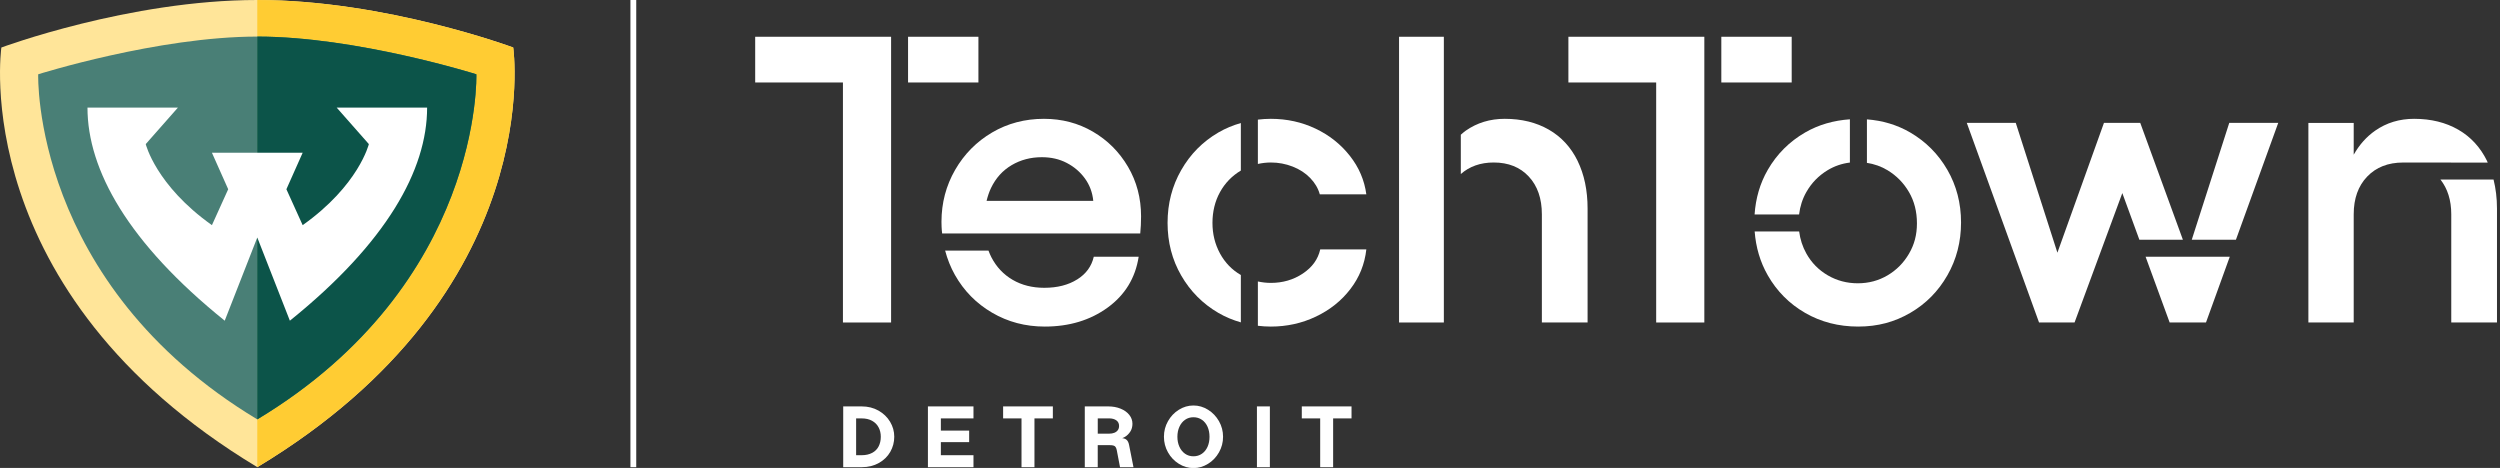
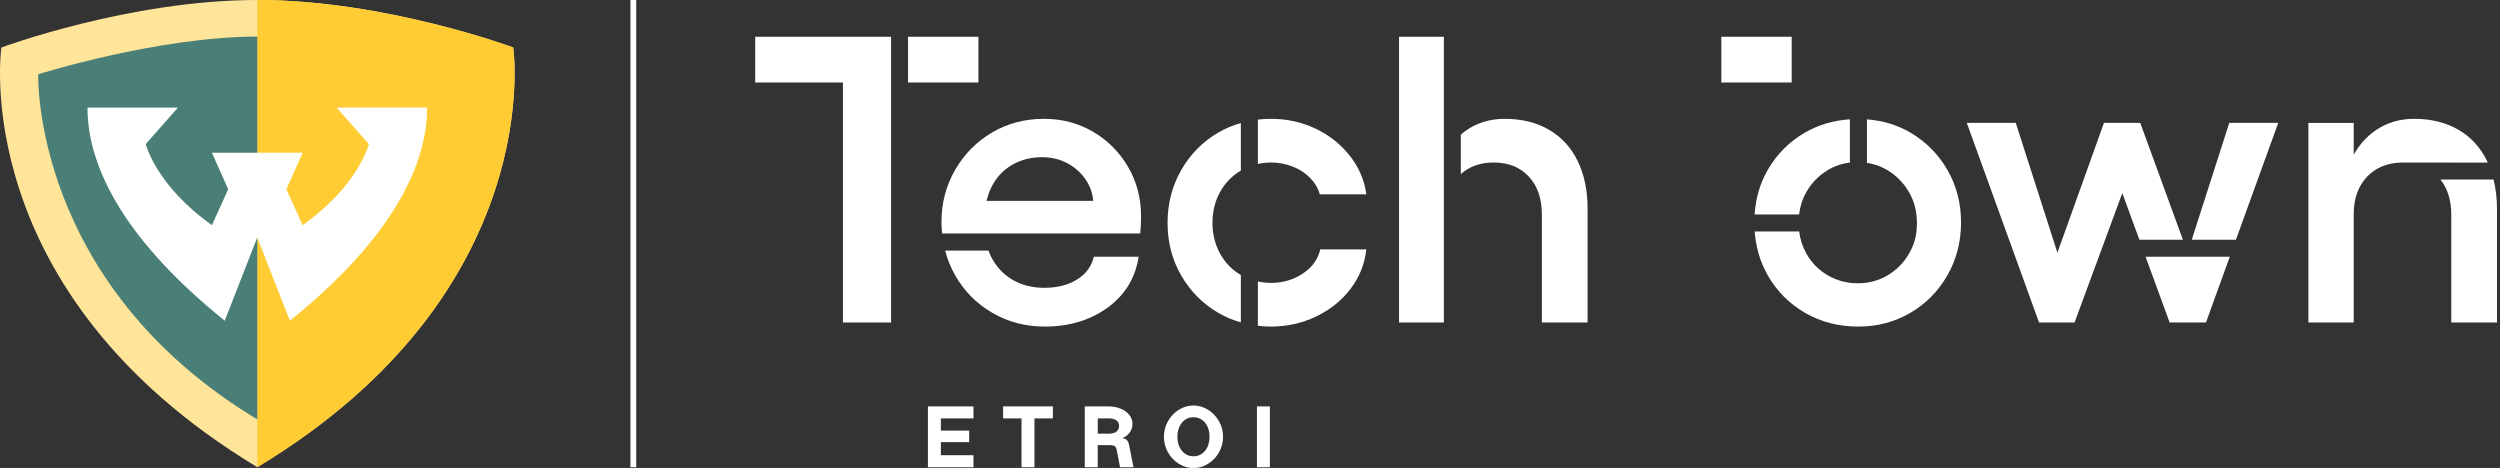
<svg xmlns="http://www.w3.org/2000/svg" id="Artwork" viewBox="0 0 820.79 153.62">
  <rect x="0" y="0" width="820.79" height="153.62" fill="#333333" stroke="none" />
  <defs>
    <style>
      .cls-1 {
        fill: #298378;
      }

      .cls-2 {
        fill: #ffe599;
      }

      .cls-3 {
        fill: #fff;
      }

      .cls-4 {
        fill: #fc3;
      }

      .cls-5 {
        fill: #0c5449;
      }

      .cls-6 {
        fill: #497f76;
      }
    </style>
  </defs>
  <g>
    <path class="cls-2" d="M168.5,15.6S126.56,0,84.47,0,.45,15.6.45,15.6c0,0-11.67,80.13,84.03,137.78C180.17,95.74,168.5,15.6,168.5,15.6Z" />
    <path class="cls-4" d="M84.47,0c42.08,0,84.03,15.6,84.03,15.6,0,0,11.67,80.13-84.03,137.78V0Z" />
    <path class="cls-6" d="M84.47,137.68V12.01c-32.61,0-71.93,12.38-71.93,12.38,0,0-2.22,68.63,71.93,113.3Z" />
-     <path class="cls-1" d="M156.4,24.39s-39.32-12.38-71.93-12.38v125.67c74.15-44.67,71.93-113.3,71.93-113.3Z" />
-     <path class="cls-5" d="M84.47,12.01c32.61,0,71.93,12.38,71.93,12.38,0,0,2.22,68.63-71.93,113.3V12.01Z" />
    <path id="Whole" class="cls-3" d="M99.37,50.15l-5.34,11.98,5.34,11.79c18.45-13.09,21.73-26.61,21.73-26.61l-10.56-11.98h29.69c0,20.41-13.27,44.36-45.06,69.96l-10.7-27.31-10.69,27.31c-31.78-25.6-45.06-49.55-45.06-69.96h29.69l-10.56,11.98s3.28,13.52,21.73,26.61l5.34-11.79-5.34-11.98h29.79Z" />
  </g>
  <g>
    <rect class="cls-3" x="206.98" y="0" width="1.91" height="153.38" />
    <g>
      <path class="cls-3" d="M309.31,76.66h65.05c.18-1.78.27-3.66.27-5.63,0-5.98-1.43-11.41-4.29-16.28-2.86-4.87-6.7-8.71-11.52-11.52-4.83-2.82-10.19-4.22-16.08-4.22-6.25,0-11.93,1.5-17.02,4.49-5.09,3-9.14,7.08-12.13,12.26-2.99,5.19-4.48,10.86-4.49,17.02,0,2.4.22,3.89.22,3.89ZM323.91,65.94c.37-1.5.84-2.93,1.46-4.22,1.56-3.26,3.82-5.76,6.77-7.5,2.95-1.74,6.25-2.61,9.92-2.61,3.03,0,5.76.62,8.17,1.88,2.41,1.25,4.4,2.95,5.96,5.09,1.56,2.15,2.48,4.6,2.75,7.37h-35.03Z" />
      <path class="cls-3" d="M353.65,91.74c-2.9,1.83-6.5,2.75-10.79,2.75-3.93,0-7.39-.87-10.38-2.61-2.99-1.74-5.32-4.2-6.97-7.37-.37-.72-.69-1.47-.98-2.24h-14.23c.74,2.8,1.8,5.48,3.22,8,2.95,5.22,7.01,9.36,12.2,12.39,5.18,3.04,10.94,4.56,17.29,4.56,8.04,0,14.92-2.08,20.64-6.23,5.72-4.16,9.11-9.72,10.19-16.69h-14.74c-.72,3.13-2.52,5.61-5.43,7.44Z" />
    </g>
    <g>
      <path class="cls-3" d="M412.98,53.83c1.37-.3,2.78-.48,4.25-.48,2.5,0,4.89.45,7.17,1.34,2.28.89,4.2,2.14,5.76,3.75,1.56,1.61,2.61,3.4,3.15,5.36h15.28c-.63-4.65-2.43-8.87-5.43-12.66-2.99-3.8-6.75-6.77-11.25-8.91-4.51-2.14-9.4-3.22-14.68-3.22-1.45,0-2.87.1-4.25.26v14.57Z" />
      <path class="cls-3" d="M407.39,90.29c-2.92-1.69-5.2-4.05-6.84-7.06-1.65-3.04-2.48-6.39-2.48-10.05s.82-7.12,2.48-10.11c1.64-2.97,3.93-5.33,6.84-7.07v-15.61c-2.58.74-5.05,1.75-7.38,3.11-5.14,3-9.2,7.1-12.19,12.33-3,5.23-4.49,11.01-4.49,17.35s1.49,12.11,4.49,17.29c2.99,5.18,7.06,9.27,12.19,12.26,2.33,1.36,4.8,2.37,7.38,3.11v-15.54Z" />
      <path class="cls-3" d="M427.75,89.8c-3.08,2.06-6.59,3.08-10.52,3.08-1.48,0-2.89-.18-4.25-.47v14.55c1.39.16,2.8.26,4.25.26,5.27,0,10.21-1.09,14.81-3.28,4.6-2.19,8.38-5.2,11.32-9.05,2.95-3.84,4.69-8.17,5.23-13h-15.14c-.72,3.21-2.61,5.85-5.7,7.91Z" />
    </g>
    <g>
      <rect class="cls-3" x="459.33" y="12.07" width="14.71" height="93.81" />
      <path class="cls-3" d="M517.95,52.81c-2.19-4.47-5.34-7.88-9.45-10.25-4.11-2.36-8.93-3.55-14.47-3.55-4.83,0-9.09,1.3-12.8,3.89-.57.4-1.09.87-1.62,1.33v12.91c2.83-2.48,6.4-3.79,10.8-3.79,4.82,0,8.66,1.54,11.52,4.62,2.86,3.08,4.29,7.21,4.29,12.39v35.51h15.01v-37.39c0-5.98-1.1-11.21-3.29-15.68Z" />
    </g>
    <g>
      <path class="cls-3" d="M590.67,70.4c.32-2.66,1.11-5.11,2.38-7.34,1.7-2.99,4.02-5.38,6.97-7.17,2.26-1.37,4.71-2.2,7.33-2.52v-14.2c-5.35.37-10.27,1.77-14.7,4.33-5.18,3-9.27,7.08-12.26,12.26-2.57,4.45-3.97,9.35-4.33,14.65h14.61Z" />
      <path class="cls-3" d="M639.35,55.76c-2.99-5.18-7.06-9.26-12.19-12.26-4.34-2.52-9.09-3.92-14.22-4.31v14.29c2.44.37,4.7,1.16,6.78,2.42,2.95,1.79,5.29,4.18,7.03,7.17,1.74,2.99,2.61,6.41,2.61,10.25s-.87,6.99-2.61,9.98c-1.74,2.99-4.09,5.36-7.03,7.1-2.95,1.74-6.21,2.61-9.78,2.61s-6.86-.87-9.85-2.61c-2.99-1.74-5.34-4.13-7.04-7.17-1.25-2.24-2.03-4.66-2.36-7.24h-14.61c.4,5.19,1.79,10.01,4.31,14.41,2.99,5.23,7.08,9.34,12.26,12.33,5.18,2.99,10.99,4.49,17.42,4.49s11.95-1.5,17.09-4.49c5.14-2.99,9.2-7.1,12.19-12.33,2.99-5.22,4.49-11.01,4.49-17.35s-1.5-12.11-4.49-17.29Z" />
    </g>
    <g>
      <polygon class="cls-3" points="734.09 78.71 747.98 40.35 731.9 40.35 719.59 78.71 734.09 78.71" />
      <polygon class="cls-3" points="704.43 84.29 712.33 105.88 724.26 105.88 732.07 84.29 704.43 84.29" />
      <polygon class="cls-3" points="716.68 78.71 702.68 40.35 690.76 40.35 675.48 82.96 661.81 40.35 645.73 40.35 669.45 105.88 681.11 105.88 696.79 63.39 702.39 78.71 716.68 78.71" />
    </g>
    <g>
      <path class="cls-3" d="M816.75,53.37c-.08-.18-.14-.38-.23-.56-2.19-4.47-5.34-7.88-9.45-10.25-4.11-2.36-8.93-3.55-14.47-3.55-4.83,0-9.09,1.3-12.8,3.89-2.85,1.99-5.19,4.63-7.04,7.89v-10.44h-14.88v65.53h14.88v-35.51c0-5.18,1.47-9.31,4.42-12.39,2.95-3.08,6.88-4.62,11.79-4.62l27.77.02Z" />
      <path class="cls-3" d="M801.24,58.95c2.32,2.96,3.55,6.74,3.55,11.41v35.51h15.01v-37.39c0-3.44-.4-6.6-1.13-9.53h-17.43Z" />
    </g>
    <g>
-       <polygon class="cls-3" points="559.56 105.88 559.56 12.07 543.75 12.07 514.93 12.07 514.93 27.08 543.75 27.08 543.75 105.88 559.56 105.88" />
      <rect class="cls-3" x="565.14" y="12.07" width="23.1" height="15.01" />
    </g>
    <g>
      <polygon class="cls-3" points="292.56 105.88 292.56 12.07 276.75 12.07 247.94 12.07 247.94 27.08 276.75 27.08 276.75 105.88 292.56 105.88" />
      <rect class="cls-3" x="298.13" y="12.07" width="23.1" height="15.01" />
    </g>
    <g>
-       <path class="cls-3" d="M276.84,133.43h6.07c2.05,0,3.89.46,5.52,1.38,1.62.92,2.89,2.14,3.8,3.66s1.37,3.16,1.37,4.93-.44,3.44-1.31,4.96c-.87,1.52-2.12,2.74-3.75,3.65-1.62.91-3.48,1.37-5.57,1.37h-6.13v-19.95ZM286.36,148.68c.95-.51,1.66-1.23,2.12-2.14s.7-1.96.7-3.13-.24-2.2-.73-3.11c-.48-.91-1.2-1.63-2.14-2.15s-2.07-.78-3.38-.78h-1.85v12.08h1.85c1.33,0,2.47-.26,3.42-.77Z" />
      <path class="cls-3" d="M304.65,133.43h4.25v19.95h-4.25v-19.95ZM306.59,133.43h13.02v3.93h-13.02v-3.93ZM306.59,141.38h11.6v3.79h-11.6v-3.79ZM306.59,149.45h13.02v3.93h-13.02v-3.93Z" />
      <path class="cls-3" d="M335.38,137.36h-6.04v-3.93h16.33v3.93h-6.04v16.02h-4.25v-16.02Z" />
      <path class="cls-3" d="M356.15,133.43h7.7c1.5,0,2.85.25,4.06.74,1.21.49,2.16,1.17,2.85,2.04s1.04,1.84,1.04,2.92c0,.99-.24,1.85-.71,2.58-.48.73-1.05,1.3-1.72,1.7-.67.4-1.33.62-1.95.66l-2.28-.23h2.96c.74,0,1.32.18,1.74.53.42.35.7.92.85,1.7l1.45,7.32h-4.42l-1.05-5.5c-.13-.7-.36-1.17-.67-1.4-.31-.23-.85-.34-1.61-.34h-3.99v7.24h-4.25v-19.95ZM365.87,142.08c.49-.2.87-.49,1.14-.87.27-.38.4-.83.4-1.37,0-.78-.29-1.39-.88-1.82s-1.39-.66-2.39-.66h-3.73v5.02h3.73c.67,0,1.24-.1,1.74-.3Z" />
      <path class="cls-3" d="M387.03,152.27c-1.49-.93-2.68-2.18-3.56-3.75s-1.33-3.27-1.33-5.12.44-3.55,1.33-5.12,2.07-2.82,3.56-3.75c1.49-.93,3.09-1.4,4.8-1.4s3.31.47,4.8,1.4c1.49.93,2.68,2.18,3.58,3.75.89,1.57,1.34,3.27,1.34,5.12s-.45,3.55-1.34,5.12c-.89,1.57-2.08,2.82-3.58,3.75-1.49.93-3.09,1.4-4.8,1.4s-3.31-.47-4.8-1.4ZM394.61,148.97c.81-.56,1.42-1.33,1.85-2.29.43-.97.64-2.06.64-3.28s-.21-2.31-.64-3.28c-.43-.97-1.04-1.73-1.85-2.29s-1.73-.84-2.78-.84-1.97.28-2.76.84c-.8.56-1.42,1.33-1.85,2.29-.44.97-.66,2.06-.66,3.28s.22,2.31.66,3.28c.44.97,1.05,1.73,1.85,2.29.8.56,1.72.84,2.76.84s1.97-.28,2.78-.84Z" />
      <path class="cls-3" d="M412.67,133.43h4.25v19.95h-4.25v-19.95Z" />
-       <path class="cls-3" d="M433.44,137.36h-6.04v-3.93h16.33v3.93h-6.04v16.02h-4.25v-16.02Z" />
    </g>
  </g>
</svg>